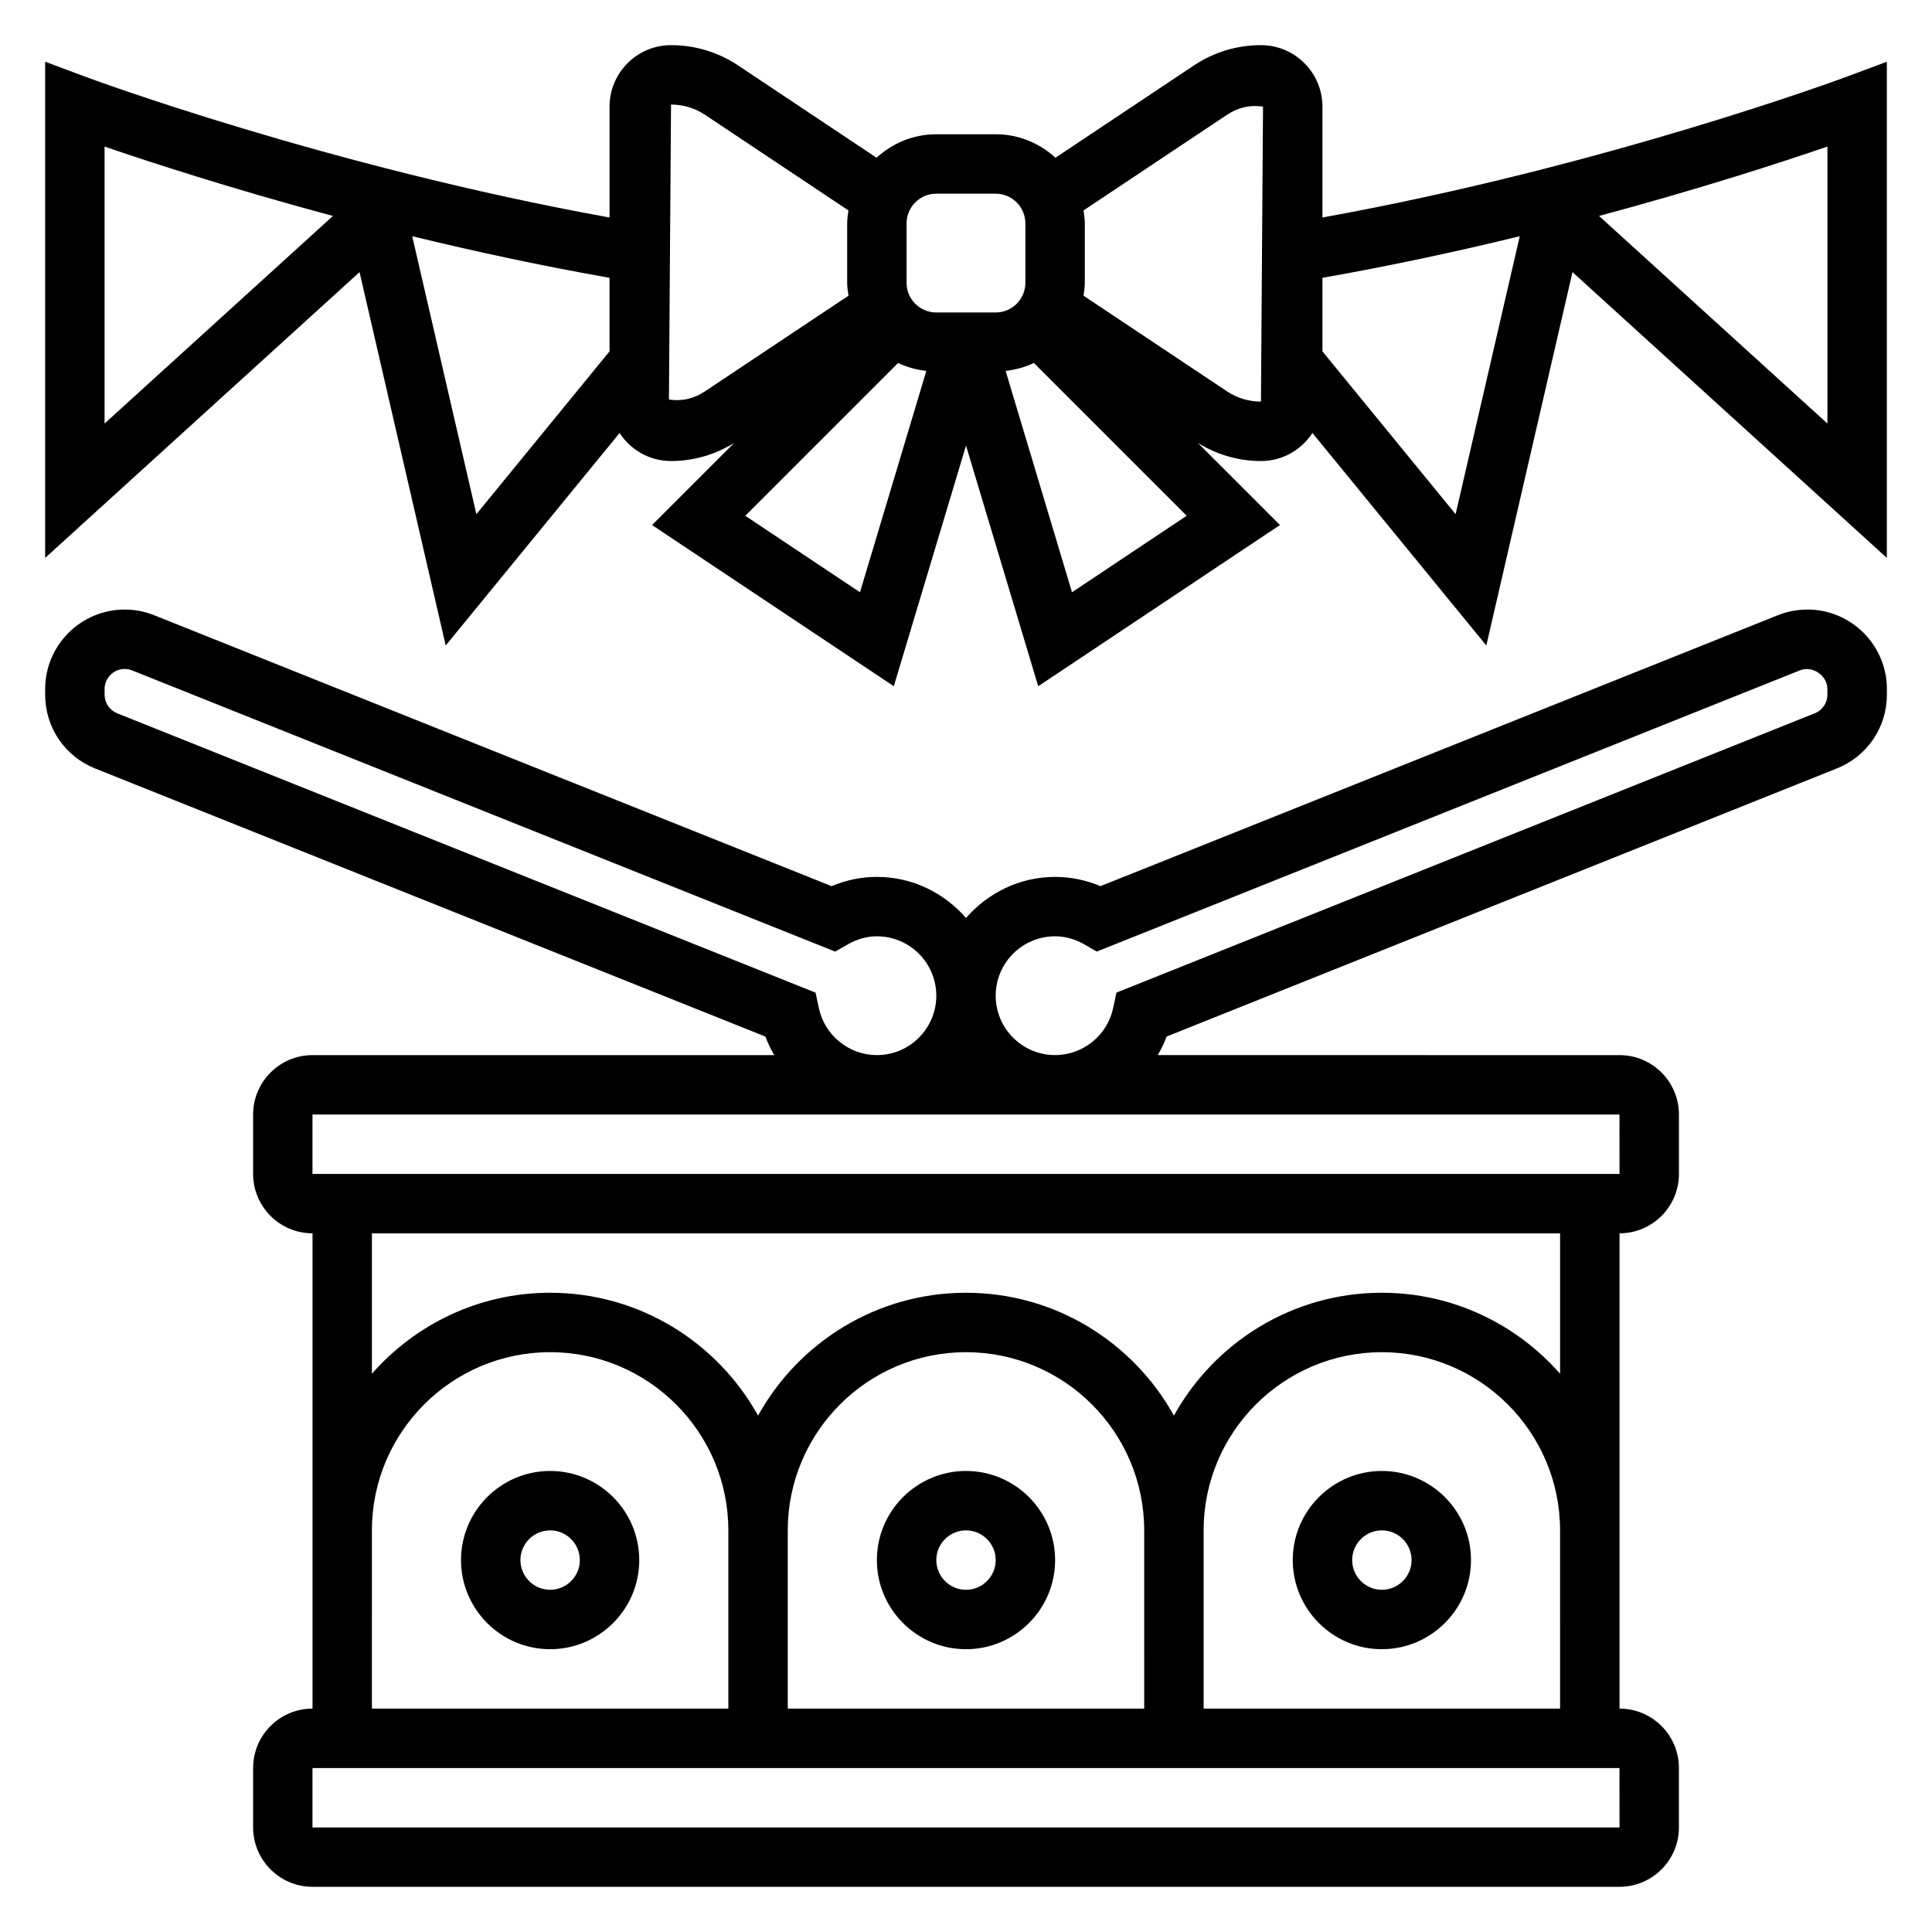
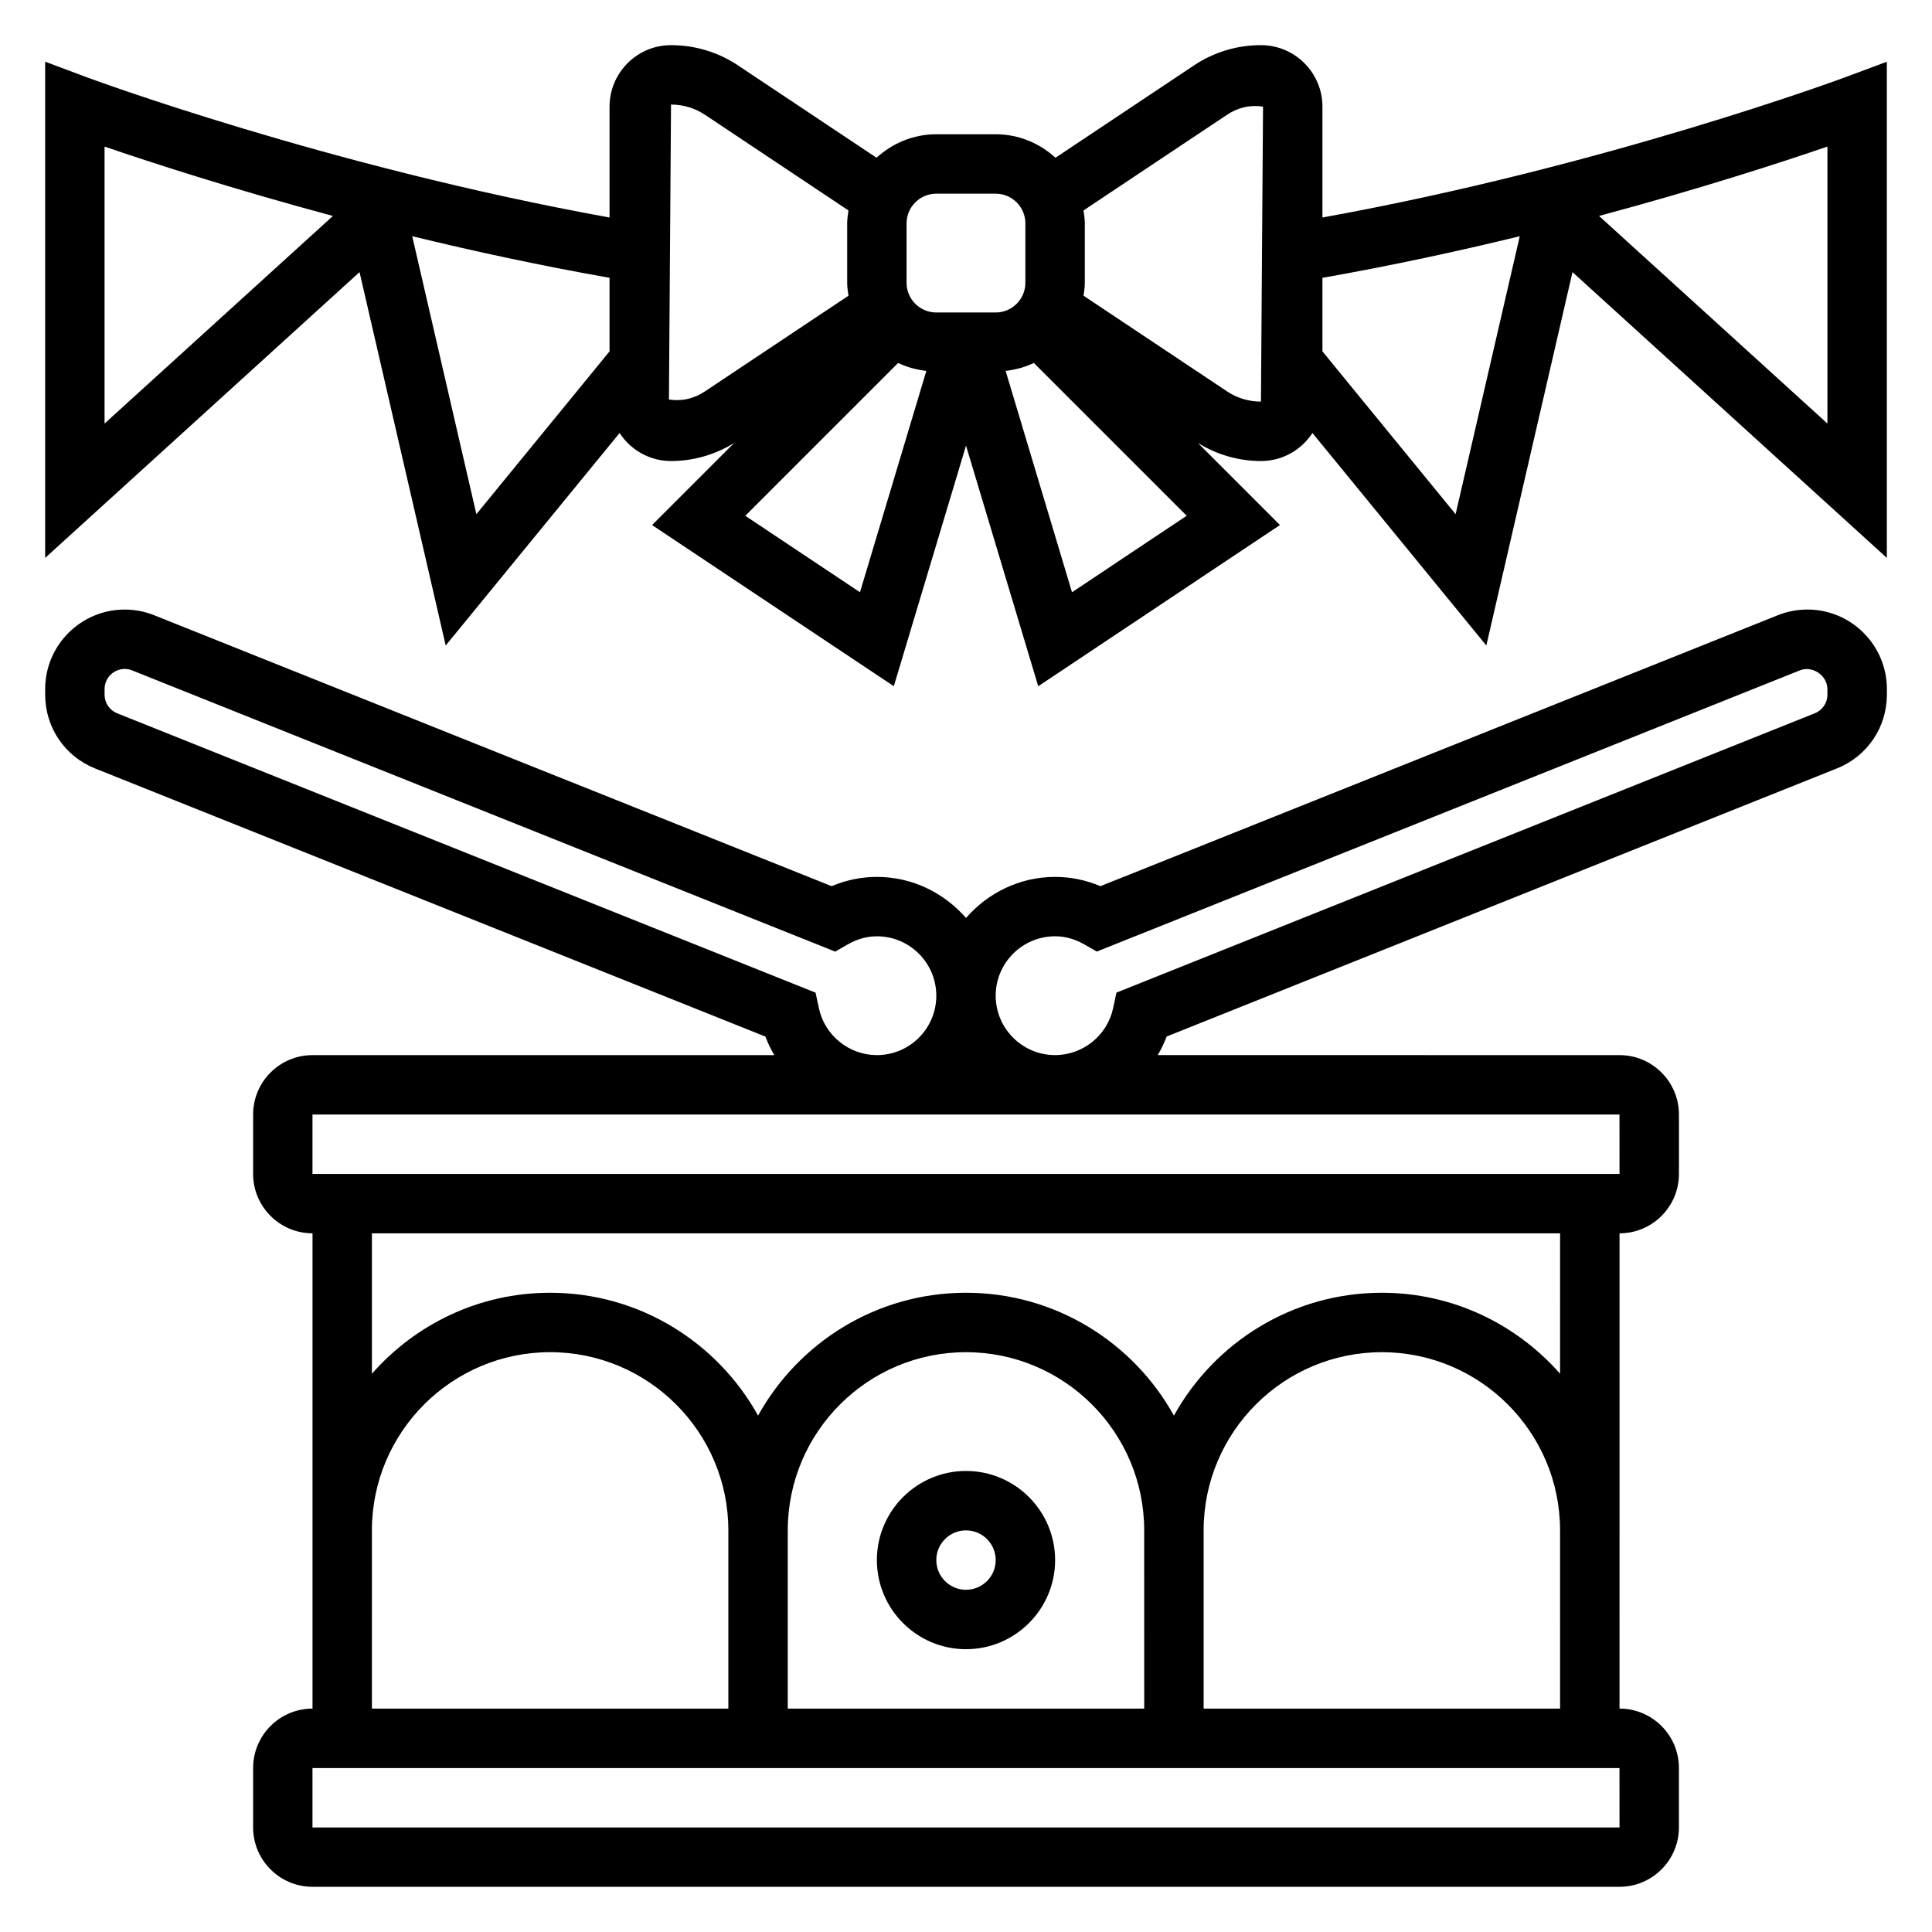
<svg xmlns="http://www.w3.org/2000/svg" fill="#000000" width="800px" height="800px" version="1.1" viewBox="144 144 512 512">
  <g>
    <path d="m633.39 164.33c-0.66 0.254-64.062 23.789-138.93 37.309v-29.379c0-8.984-7.312-16.297-16.293-16.297-6.359 0-12.5 1.859-17.773 5.383l-36.684 24.457c-4.199-3.828-9.723-6.223-15.84-6.223h-15.742c-6.117 0-11.645 2.394-15.84 6.219l-36.676-24.449c-5.281-3.527-11.422-5.387-17.785-5.387-8.98 0-16.293 7.312-16.293 16.297v29.379c-74.871-13.52-138.27-37.055-138.93-37.309l-10.637-3.981v131.5l83.312-75.738 22.836 98.953 46.082-56.316c2.906 4.461 7.918 7.43 13.633 7.43 5.945 0 11.676-1.684 16.711-4.777l-21.742 21.742 64.07 42.715 19.133-63.773 19.137 63.77 64.07-42.715-21.742-21.742c5.027 3.094 10.758 4.781 16.703 4.781 5.715 0 10.73-2.969 13.641-7.43l46.082 56.316 22.836-98.953 83.305 75.734v-131.49zm-249.14 38.867c0-4.336 3.527-7.871 7.871-7.871h15.742c4.344 0 7.871 3.535 7.871 7.871v15.742c0 4.336-3.527 7.871-7.871 7.871h-15.742c-4.344 0-7.871-3.535-7.871-7.871zm-212.54 53.047v-73.398c12.066 4.133 33.621 11.164 60.52 18.383zm81.531-49.648c16.328 3.984 33.984 7.793 52.293 11.027v19.492l-35.289 43.148zm68.035 43.281 0.551-78.168c3.227 0 6.359 0.945 9.035 2.738l37.984 25.324c-0.156 1.125-0.336 2.25-0.336 3.426v15.742c0 1.172 0.18 2.297 0.348 3.426l-37.992 25.324c-2.676 1.785-5.785 2.746-9.59 2.188zm50.625 51.074-30.395-20.262 40.5-40.5c2.312 1.109 4.832 1.801 7.484 2.102zm56.191 0-17.594-58.664c2.652-0.301 5.172-0.992 7.484-2.102l40.5 40.5zm50.074-50.523c-3.227 0-6.359-0.945-9.035-2.738l-37.984-25.324c0.156-1.125 0.34-2.254 0.34-3.426v-15.742c0-1.172-0.18-2.297-0.348-3.426l37.992-25.324c2.668-1.785 5.769-2.746 9.586-2.188zm51.586 29.836-35.293-43.148v-19.488c18.309-3.227 35.969-7.047 52.293-11.027zm98.535-24.02-60.523-55.016c26.898-7.219 48.453-14.25 60.523-18.383z" />
    <path d="m622.96 305.54c-2.699 0-5.336 0.504-7.824 1.504l-179.52 71.801c-3.84-1.629-7.871-2.457-11.996-2.457-9.453 0-17.84 4.266-23.617 10.879-5.777-6.613-14.16-10.879-23.613-10.879-4.125 0-8.156 0.828-11.996 2.457l-179.51-71.793c-2.512-1.008-5.141-1.512-7.84-1.512-11.617 0-21.074 9.453-21.074 21.074v1.48c0 8.668 5.195 16.344 13.258 19.57l177.61 71.039c0.637 1.723 1.449 3.352 2.363 4.922l-122.38-0.008c-8.684 0-15.742 7.062-15.742 15.742v15.742c0 8.684 7.062 15.742 15.742 15.742v125.95c-8.684 0-15.742 7.062-15.742 15.742v15.742c0 8.684 7.062 15.742 15.742 15.742h346.37c8.684 0 15.742-7.062 15.742-15.742v-15.742c0-8.684-7.062-15.742-15.742-15.742l0.004-125.95c8.684 0 15.742-7.062 15.742-15.742v-15.742c0-8.684-7.062-15.742-15.742-15.742l-122.38-0.008c0.914-1.566 1.723-3.195 2.363-4.922l177.62-71.047c8.051-3.215 13.246-10.898 13.246-19.559v-1.48c0-11.617-9.453-21.07-21.074-21.07zm-261.95 105.63-0.875-4.109-185.06-74.02c-2.047-0.82-3.359-2.762-3.359-4.953v-1.48c0-2.934 2.391-5.328 5.328-5.328 0.684 0 1.348 0.125 1.984 0.387l186.31 74.516 3.297-1.891c2.496-1.438 5.109-2.164 7.754-2.164 8.684 0 15.742 7.062 15.742 15.742 0 8.684-7.062 15.742-15.742 15.742-7.383 0.004-13.848-5.231-15.375-12.441zm-118.45 138.4c0-26.047 21.184-47.23 47.23-47.23 26.047 0 47.23 21.184 47.23 47.23v47.23l-94.461 0.004zm204.67 47.234h-94.465v-47.23c0-26.047 21.184-47.23 47.23-47.23s47.23 21.184 47.23 47.23zm125.96 31.488h-346.38v-15.742h346.37zm-15.754-31.488h-94.461v-47.23c0-26.047 21.184-47.23 47.23-47.23s47.23 21.184 47.23 47.23zm0-88.75c-11.547-13.125-28.418-21.461-47.23-21.461-23.695 0-44.359 13.168-55.105 32.559-10.746-19.387-31.41-32.559-55.102-32.559-23.695 0-44.359 13.168-55.105 32.559-10.746-19.387-31.41-32.559-55.105-32.559-18.812 0-35.684 8.336-47.23 21.461v-37.203h314.88zm15.754-52.949h-346.38v-15.742h346.37zm55.098-127.02c0 2.188-1.316 4.133-3.352 4.945l-185.07 74.027-0.875 4.109c-1.531 7.211-7.992 12.445-15.379 12.445-8.684 0-15.742-7.062-15.742-15.742 0-8.684 7.062-15.742 15.742-15.742 2.644 0 5.258 0.723 7.754 2.156l3.297 1.891 186.32-74.516c3.305-1.34 7.297 1.324 7.297 4.953z" />
    <path d="m400 533.82c-13.02 0-23.617 10.598-23.617 23.617 0 13.02 10.598 23.617 23.617 23.617s23.617-10.598 23.617-23.617c-0.004-13.023-10.598-23.617-23.617-23.617zm0 31.488c-4.344 0-7.871-3.535-7.871-7.871 0-4.336 3.527-7.871 7.871-7.871s7.871 3.535 7.871 7.871c0 4.336-3.527 7.871-7.871 7.871z" />
-     <path d="m510.21 533.82c-13.02 0-23.617 10.598-23.617 23.617 0 13.02 10.598 23.617 23.617 23.617s23.617-10.598 23.617-23.617c0-13.023-10.598-23.617-23.617-23.617zm0 31.488c-4.344 0-7.871-3.535-7.871-7.871 0-4.336 3.527-7.871 7.871-7.871s7.871 3.535 7.871 7.871c0 4.336-3.527 7.871-7.871 7.871z" />
-     <path d="m289.79 533.82c-13.02 0-23.617 10.598-23.617 23.617 0 13.02 10.598 23.617 23.617 23.617 13.02 0 23.617-10.598 23.617-23.617 0-13.023-10.598-23.617-23.617-23.617zm0 31.488c-4.344 0-7.871-3.535-7.871-7.871 0-4.336 3.527-7.871 7.871-7.871s7.871 3.535 7.871 7.871c0.004 4.336-3.523 7.871-7.871 7.871z" />
  </g>
</svg>